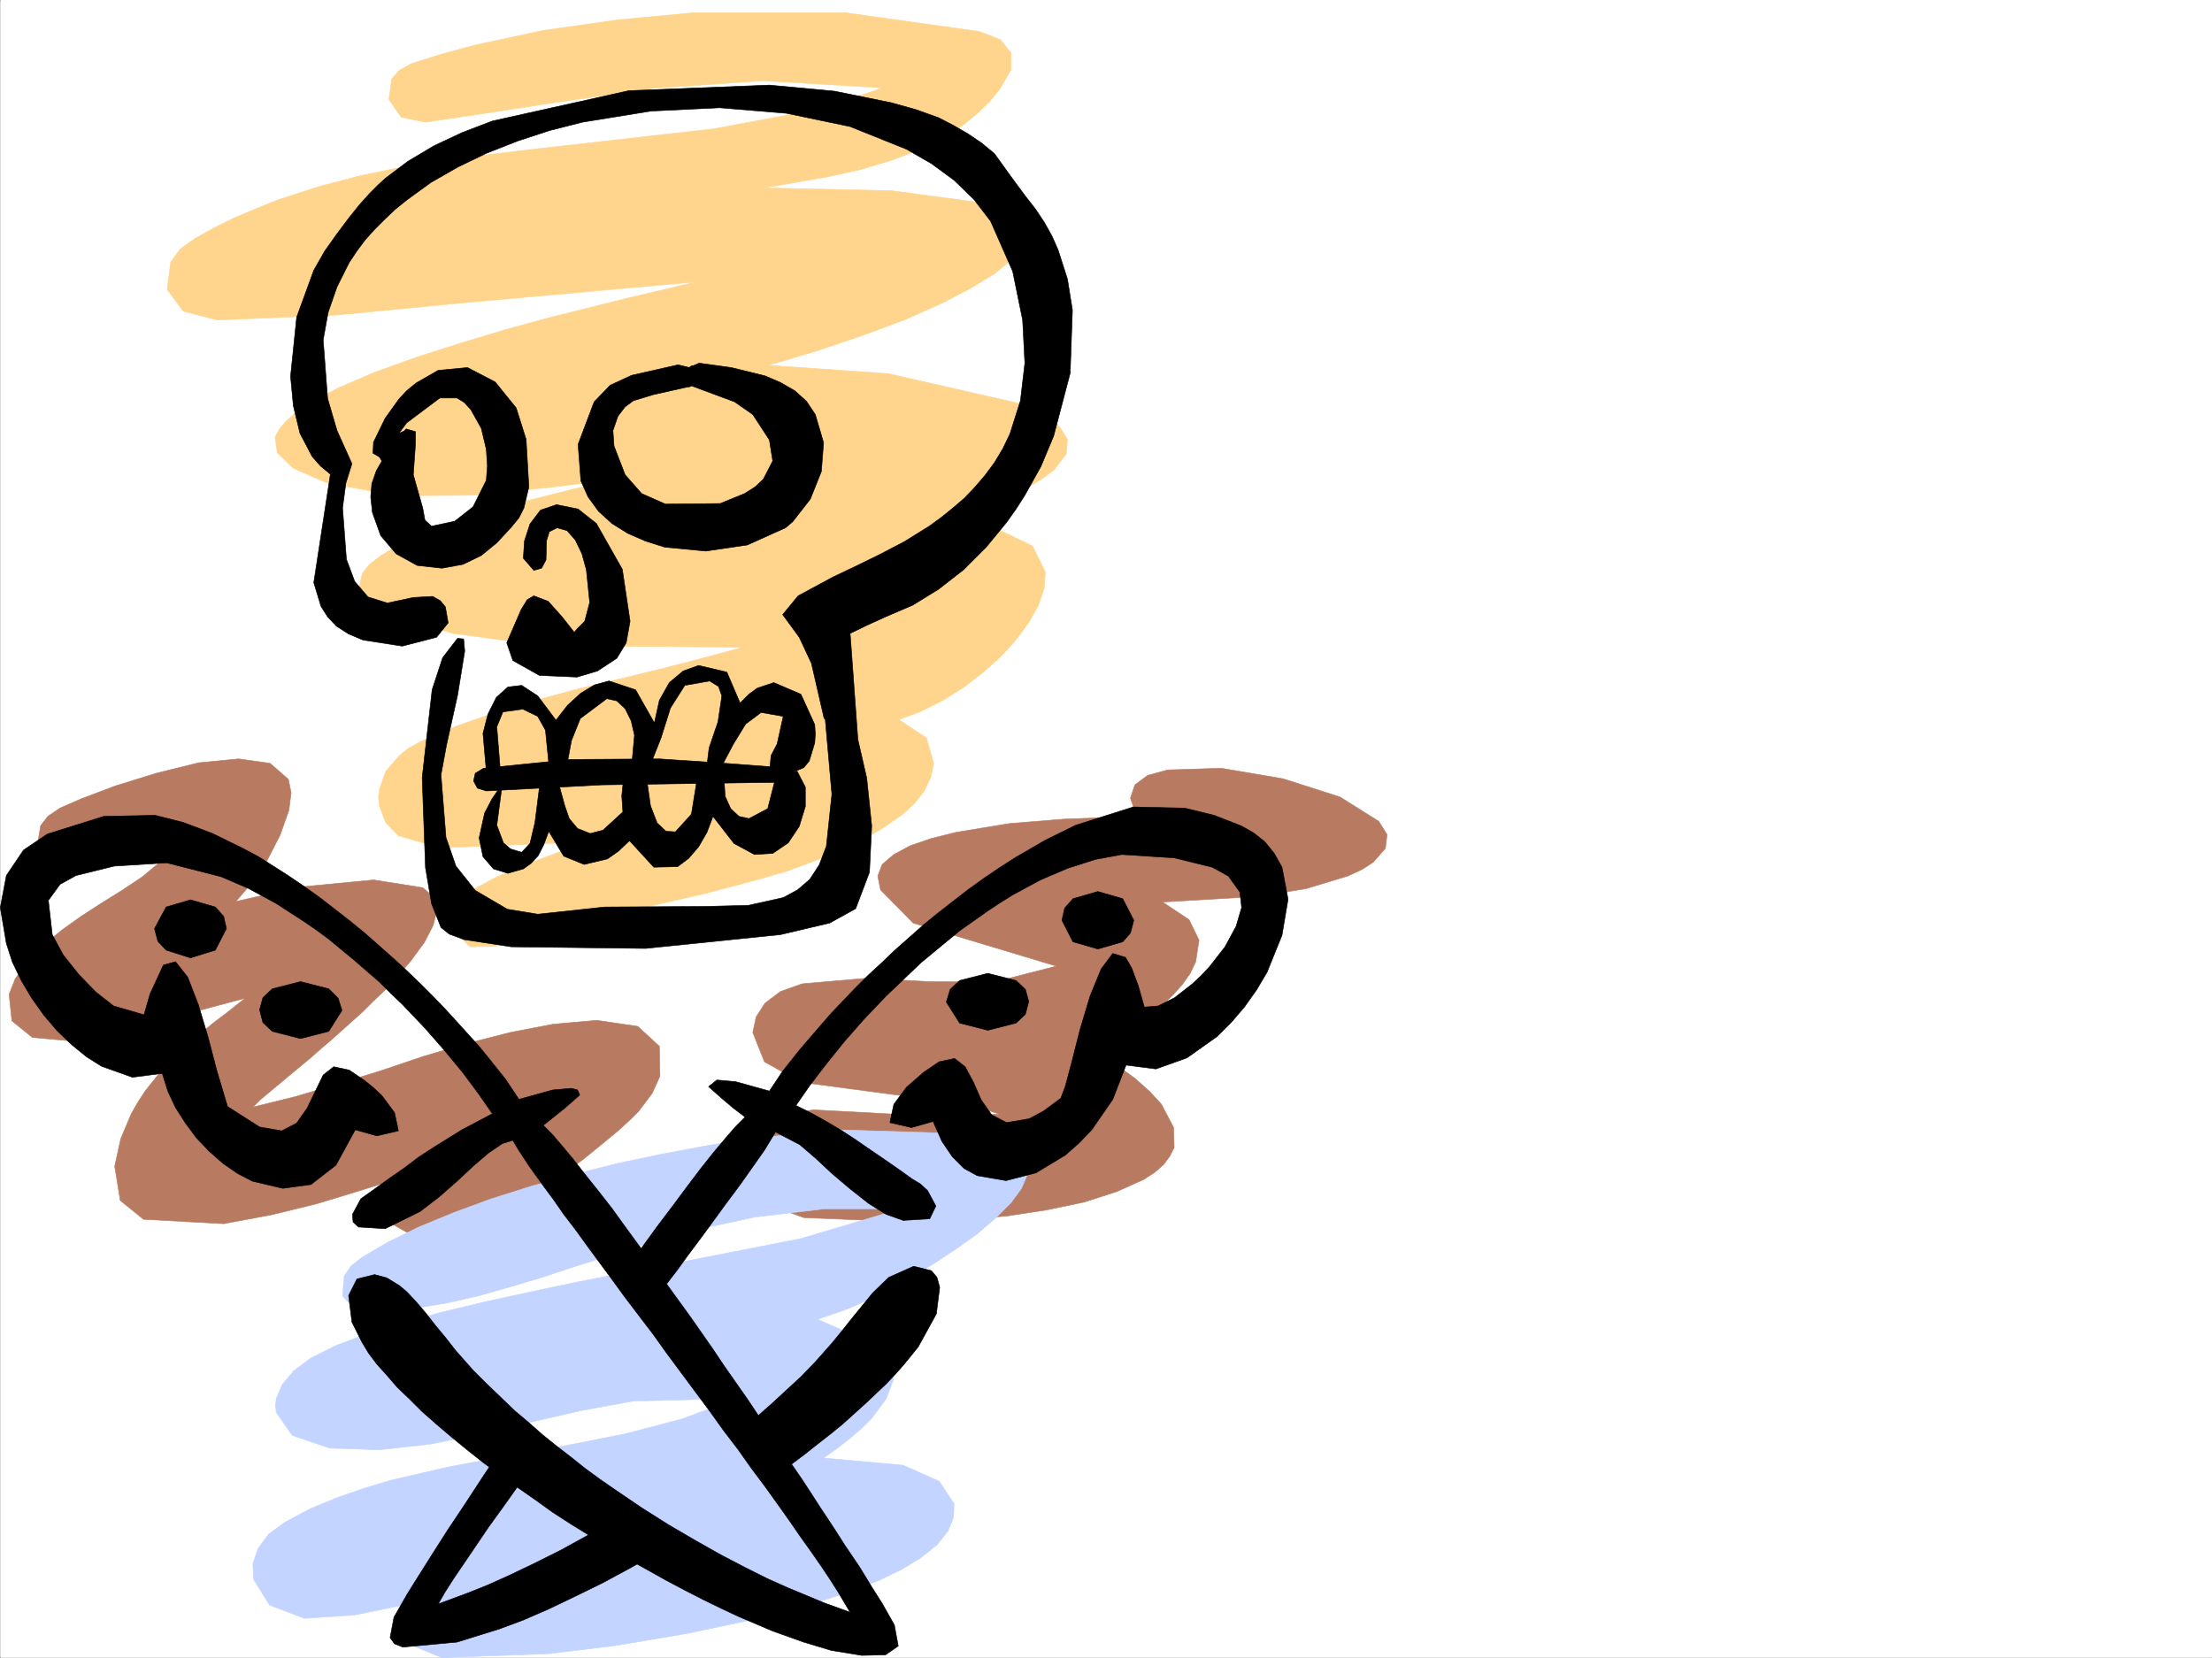
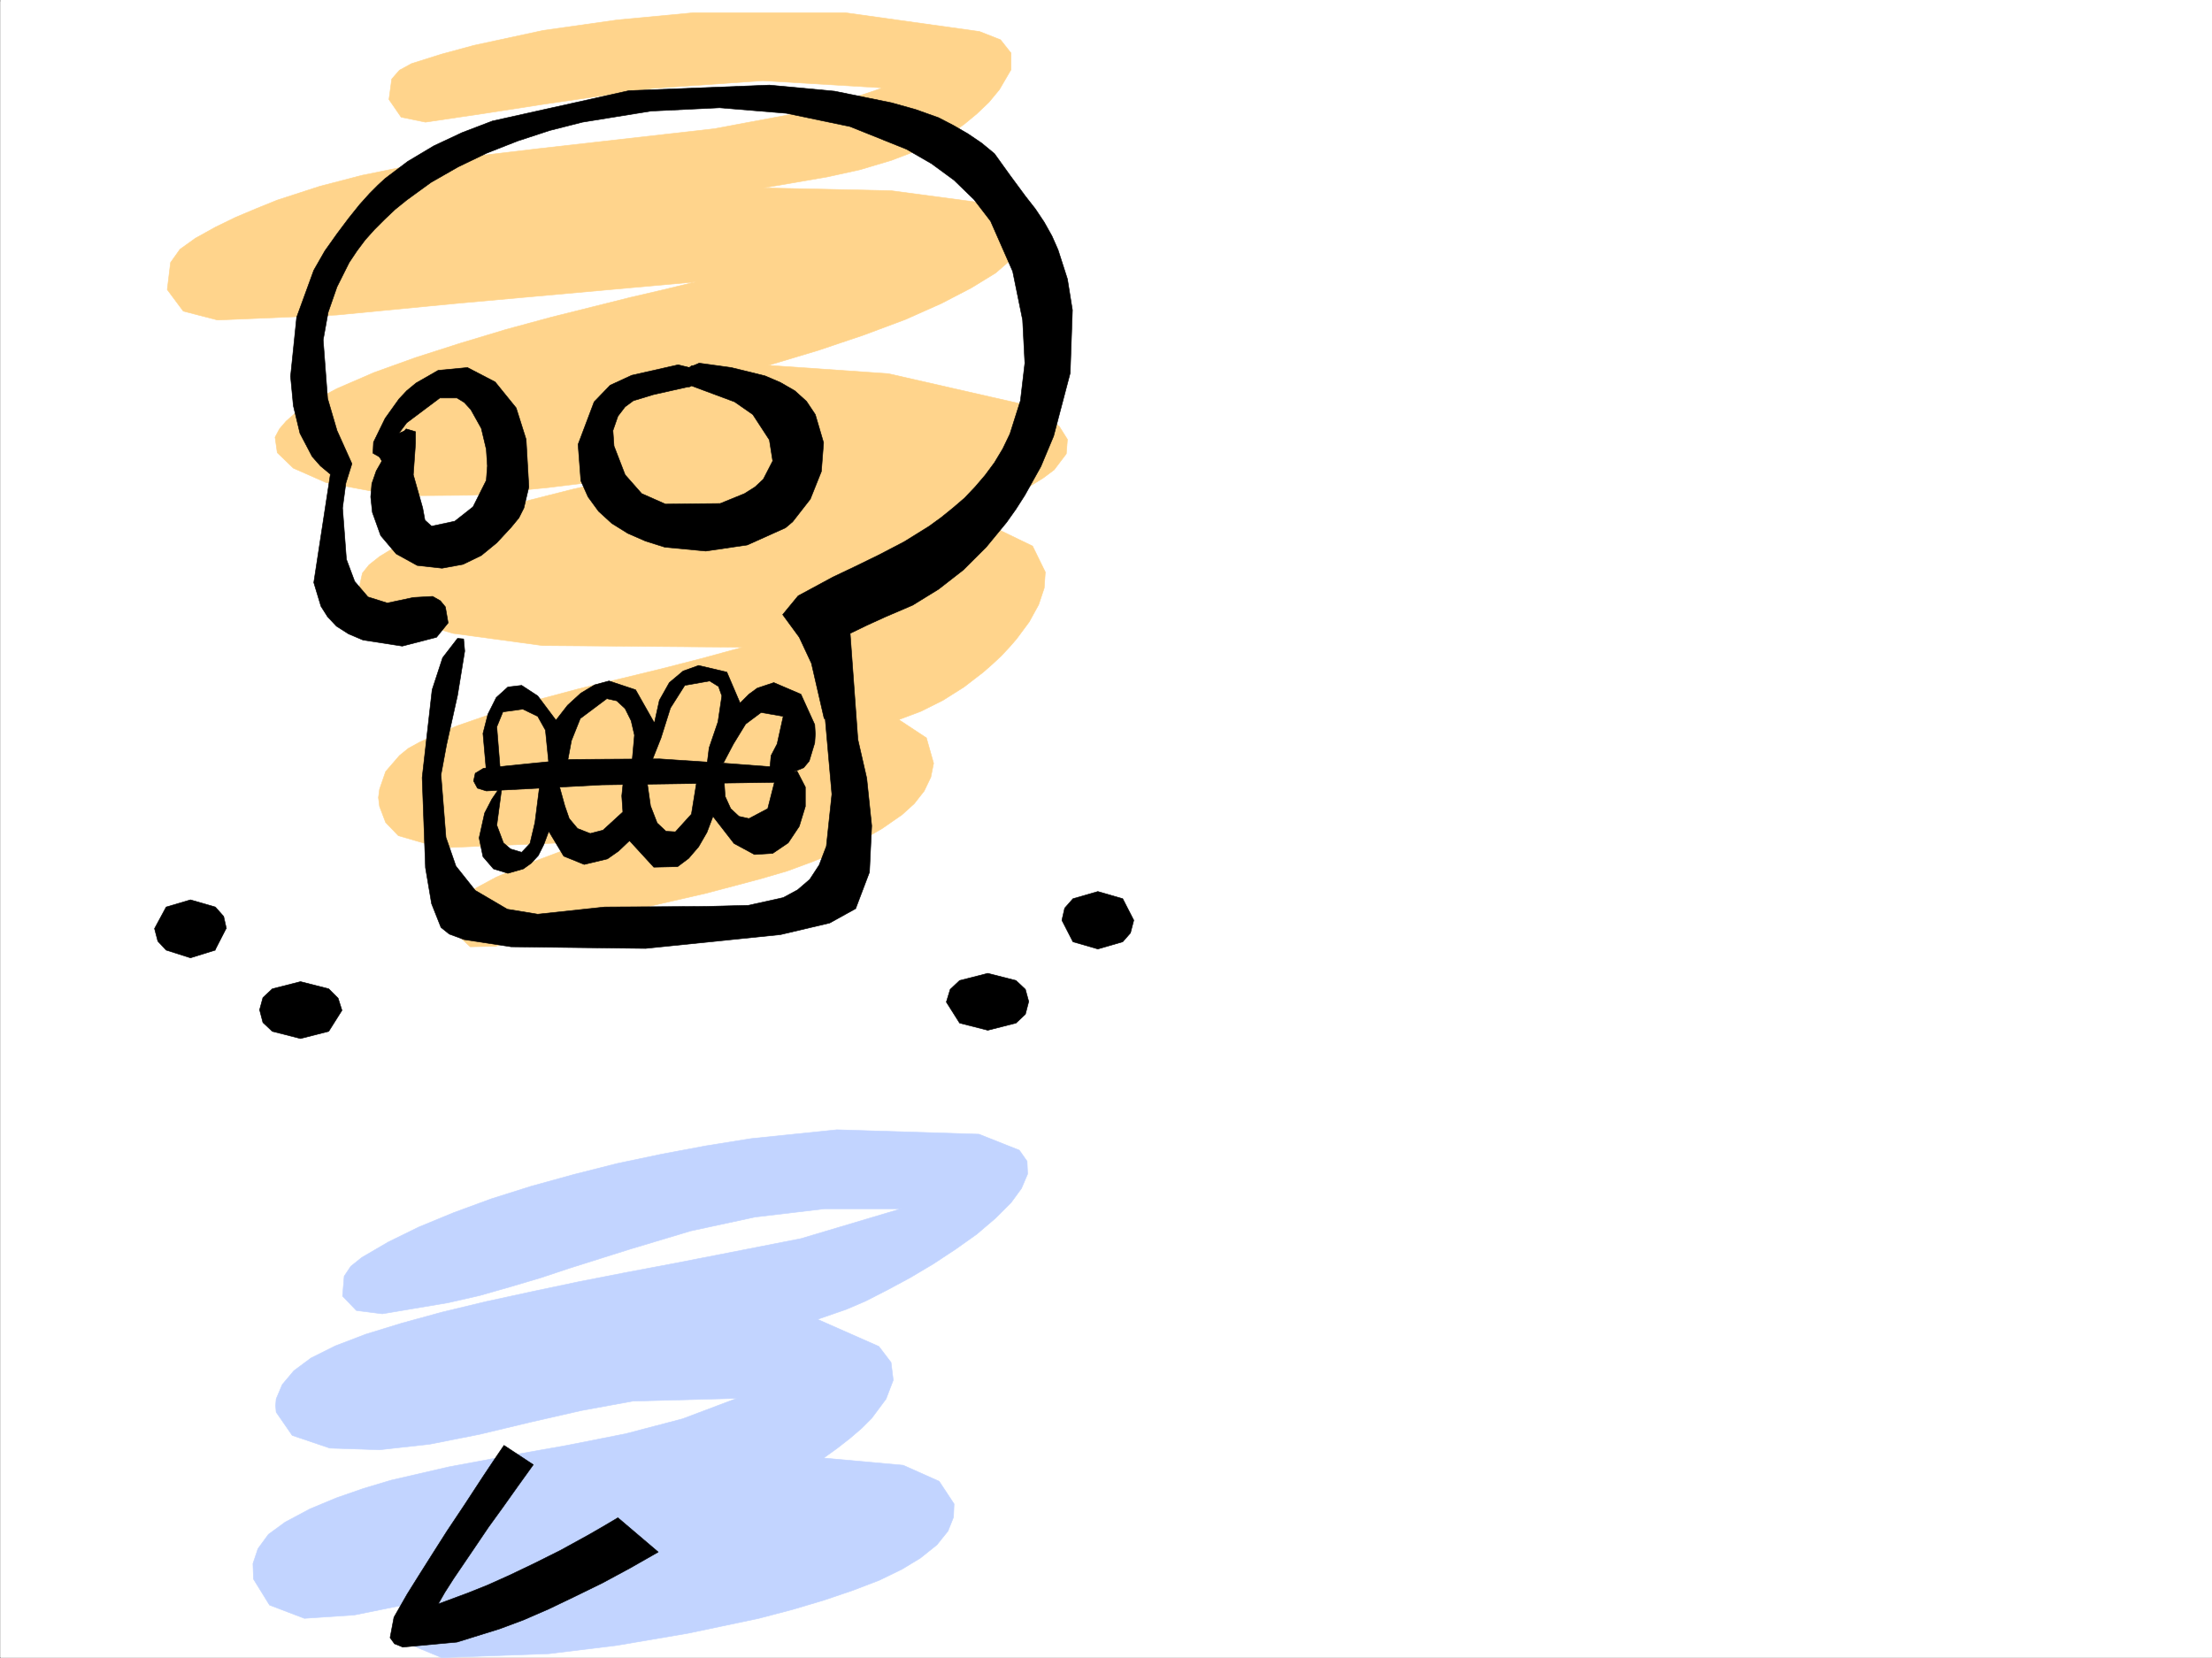
<svg xmlns="http://www.w3.org/2000/svg" width="2997.382" height="2246.668">
  <rect width="100%" height="100%" fill="#333333" stroke="none" />
  <defs>
    <clipPath id="a">
      <path d="M0 0h2997v2244.137H0Zm0 0" />
    </clipPath>
  </defs>
  <path fill="#fff" d="M.366 2246.297h2997.016V0H.366Zm0 0" />
  <g clip-path="url(#a)" transform="translate(.366 2.16)">
    <path fill="#fff" fill-rule="evenodd" stroke="#fff" stroke-linecap="square" stroke-linejoin="bevel" stroke-miterlimit="10" stroke-width=".743" d="M.742 2244.137h2995.531V-2.16H.743Zm0 0" />
  </g>
-   <path fill="#b87a61" fill-rule="evenodd" stroke="#b87a61" stroke-linecap="square" stroke-linejoin="bevel" stroke-miterlimit="10" stroke-width=".743" d="m319.538 1221.64 46.453-10.48 46.45-9.734 93.683-8.992 66.668 10.476 14.973 12.75 4.496 17.203-5.239 20.996-11.964 23.227-18.727 25.453-23.226 26.938-12.747 13.492-14.234 13.488-14.23 14.234-14.235 12.746-15.012 13.489-14.234 12.707-14.976 12.746-13.489 11.965-26.234 21.742-22.484 18.727-17.946 14.976-10.52 10.477 57.712-14.23 57.671-17.204 58.458-17.988 57.671-19.473 58.454-17.242 58.457-14.973 58.414-11.222 59.195-5.239 55.445 8.211 29.246 26.977.742 40.43-10.476 23.226-17.988 23.969-12 12.004-17.246 15.715-20.957 17.246-24.75 20.215-27.723 20.214-29.207 19.47-30.73 19.472-30.696 17.242-29.988 13.492-28.465 10.477-50.207 5.984-34.445-19.473-12.746-53.175-35.973 11.222-51.692 15.719-61.425 15.012-64.438 11.965-108.656-5.98-31.477-25.458-7.468-46.45 8.21-37.456 14.274-33.703 8.953-15.719 9.774-14.977 23.226-29.207 12.707-12.746 13.488-13.492 14.235-12.746 14.23-11.965 14.274-12.004 14.976-11.219 28.461-22.484-59.195 15.758-59.2 17.203-60.679 14.977-59.941 9.734-49.461-4.496-27.723-22.442-3.715-35.972 8.211-20.957 15.758-22.485 10.476-11.964L58.82 1280.8l24.711-20.215 26.239-18.73 27.722-17.985 27.719-17.207 26.98-17.984 25.454-20.957 23.226-22.485-69.676 15.719-70.418 13.488-33.746-6.722-16.46-21.743 4.495-26.937 9.739-12.746 16.5-11.223 29.207-12.746 45.707-17.242 55.445-17.207 57.672-14.23 53.957-5.239 42.7 5.98 24.75 21.7 3.714 17.988-2.973 23.969-12.003 33.703-16.461 32.219-9.735 15.718-10.52 14.973zm1255.777.743 35.934 23.969 13.488 27.722-4.496 29.207-7.469 15.719-10.519 14.977-12.707 14.23-15.016 14.234-15.715 13.489-16.5 12.004-32.218 20.957-28.465 13.488 30.73 20.215 25.453 18.73 20.254 17.985 15.72 17.203 16.5 31.476.745 26.98-5.984 11.966-8.25 11.222-12.004 10.516-14.977 9.734-36.715 16.465-44.218 14.23-50.168 10.481-53.957 8.25-110.145 8.992-165.59-6.765-32.218-11.965-21.739-18.727-11.222-23.969-2.266-25.457 6.762-24.71 16.5-20.997 24.715-14.972 32.96-5.243 125.864 6.727 126.644-.742-32.96-10.48-33.747-6.723-68.152-8.25-134.895-17.989-49.421-27.722-15.758-39.684 4.496-20.96 12.004-18.727 20.96-15.758 29.247-10.48 86.136-7.465 86.918 4.496 86.922.742 84.649-21.742-194.05-58.414-44.185-44.926-3.754-18.727 5.981-15.719 15.758-13.492 22.445-12.004 28.504-9.734 32.961-8.25 72.687-11.965 73.391-5.98 98.922-3.754-8.25-24.711 5.98-17.988 17.247-12.746 26.976-7.47 72.688-2.265 83.91 14.23 77.183 24.712 52.434 32.96 11.258 17.989-2.266 18.726-16.5 18.73-14.976 9.735-19.473 8.996-56.93 17.203-65.96 10.516zm0 0" />
  <path fill="#c2d4ff" fill-rule="evenodd" stroke="#c2d4ff" stroke-linecap="square" stroke-linejoin="bevel" stroke-miterlimit="10" stroke-width=".743" d="m1107.757 1787.887 83.164 36.715 16.5 21.699 2.973 23.969-9.735 25.492-19.473 26.199-13.488 13.488-15.719 13.492-17.242 13.489-18.73 13.449 107.875 9.738 48.719 21.738 20.214 30.692-.742 17.988-7.469 18.727-15.011 18.73-22.485 17.985-24.71 14.976-30.735 14.977-35.187 13.488-39.727 13.488-42.695 12.711-45.711 12.004-95.91 20.211-96.657 16.465-92.16 11.258-145.332 5.242-48.719-20.215-9.738-21.742 6.727-29.207-66.664 13.488-67.45 4.5-47.191-17.988-21.742-35.192-.742-20.996 6.765-20.214 14.23-19.47 22.485-16.46 33.703-17.988 35.973-14.977 36.715-12.746 37.457-11.219 77.926-17.988 80.156-14.977 80.195-14.23 79.41-15.719 77.184-20.254 73.39-27.683-140.84 3.714-69.675 12.747-68.934 15.718-68.933 16.5-68.188 13.492-67.449 7.465-67.406-2.226-50.95-17.243-21.738-31.476-.742-8.953.742-8.996 8.25-19.469 15.719-18.73 23.223-17.243 32.96-16.46 41.215-15.758 48.72-14.977 54.698-14.973 59.2-14.234 62.168-13.488 63.691-13.45 65.18-12.75 63.695-12.003 61.426-11.965 110.886-21.739 135.641-40.43h-103.422l-94.387 11.223-86.917 18.73-82.422 24.712-40.47 12.746-40.429 12.746-40.469 13.45-40.468 12.003-41.957 11.965-42.696 9.734-89.187 15.016-35.192-4.496-18.726-19.473 2.226-26.976 8.997-13.492 14.972-11.965 35.973-20.996 41.21-20.215 47.196-19.47 50.945-18.73 54.704-17.242 56.968-15.718 59.157-14.977 60.722-12.746 59.942-11.223 60.683-9.734L1133.991 1531l192.57 5.98 54.66 21.704 10.52 14.972.742 17.246-8.25 19.47-14.234 19.472-20.996 20.996-25.453 21.703-28.465 20.215-30.734 20.254-31.473 18.687-30.695 16.5-29.247 14.977-26.199 11.222zm0 0" />
  <path fill="#ffd48c" fill-rule="evenodd" stroke="#ffd48c" stroke-linecap="square" stroke-linejoin="bevel" stroke-miterlimit="10" stroke-width=".743" d="m1034.327 254.66 173.094 3.75 112.375 14.977 56.969 25.453 9.734 15.758-2.266 17.207-12.746 18.726-22.484 19.473-32.961 20.215-40.43 20.996-48.718 21.7-56.188 20.995-62.207 20.961-67.406 20.215 162.574 11.258 177.555 40.43 53.957 30.734 11.261 17.945-1.523 19.473-16.46 21.738-15.017 11.223-19.472 12.004-23.969 11.964-29.207 12.747-34.484 12.746-39.688 13.453 84.652 6.02 47.934 23.187 17.246 35.226-1.488 21.703-7.508 22.481-12.746 23.227-17.203 23.226-9.735 11.219-11.261 12.004-11.223 10.48-12.746 11.223-26.234 20.215-28.465 17.984-29.953 14.977-29.989 11.257 37.457 24.715 9.739 34.446-3.754 18.73-8.957 18.727-13.489 17.203-16.5 14.976-26.98 18.73-29.95 17.243-31.476 14.23-32.96 13.493-34.485 12.707-35.973 10.515-73.39 19.473-74.954 17.203-73.433 16.504-71.16 17.203-65.922 20.996-34.488.742-20.957-19.472-2.266-27.723 7.508-14.23 13.488-12.747 37.457-20.214 40.469-17.204 41.953-15.757 39.687-14.977-197.808 8.25-56.93-16.5-17.242-17.945-8.25-21.742-1.484-11.965 1.484-11.258 8.25-23.969 18.73-21.703 12.004-9.734 14.973-8.25 26.238-12.004 25.453-10.48 53.957-18.727 54.704-16.461 56.187-14.977 56.184-13.488 55.445-13.488 55.445-14.235 54.7-14.976-271.239-2.227-121.363-16.5-89.149-26.199-26.238-16.5-12.004-18.727 4.496-20.214 8.996-11.223 14.231-11.262 19.512-11.965L559.3 730.27l30.734-12.708 36.715-12.746 43.438-14.23 50.207-13.492 56.187-14.23 64.434-14.235-97.399 12.004-103.379 10.48-103.418.742-95.132-17.984-44.223-19.473-21.738-20.957-2.973-20.957 5.984-11.261 8.993-10.48 12.746-11.223 15.718-11.258 19.473-10.48 20.996-11.223 50.203-21.739 56.188-20.215 60.683-19.472 62.207-18.727 60.684-16.46 56.93-14.235 50.949-12.746 41.953-9.735 46.45-11.222-324.411 29.207-162.578 15.719-161.094 6.765-46.45-12.004-21.737-29.21 4.496-36.715 12.746-17.946 20.957-15.015 26.98-14.973 27.72-13.492 28.464-11.965 27.723-11.219 57.71-18.73 57.672-14.977 59.2-12.004 59.199-9.734 119.879-14.23 238.273-26.981 116.13-21.7 56.929-14.976 55.445-18.73-162.578-9.735-149.832 10.477-149.129 21.742-77.145 11.965-80.937 12.004-32.96-6.766-16.5-23.969 3.753-27.722 10.48-11.965 16.5-8.992 40.47-12.746 44.183-11.965L736.15 41.21l100.37-14.23 103.421-9.739h205.274l182.09 25.457 28.465 11.219L1370 71.905v22.48l-15.719 26.942-14.23 17.242-16.5 15.72-17.242 14.23-17.989 12.75-18.726 10.476-20.215 9.738-41.211 15.715-42.7 12.746-44.222 9.739zm0 0" />
-   <path fill-rule="evenodd" stroke="#000" stroke-linecap="square" stroke-linejoin="bevel" stroke-miterlimit="10" stroke-width=".743" d="m1282.339 1357.941 5.238-17.203 12.746-12.004 38.203-9.734 38.239 9.734 12.707 12.004 4.496 16.461-4.496 17.242-12.707 11.965-38.239 9.738-38.203-9.738zm156.594-110.847 3.754-16.461 11.222-12.746 33.742-9.735 33.703 9.735 14.977 29.207-4.496 17.242-10.48 11.965-33.704 9.738-33.742-9.738zM837.3 2056.777l-20.25 12.004-19.473 11.223L759.374 2101l-35.969 17.945-32.965 15.758-29.988 13.45-26.234 10.519-40.43 14.976 8.992-15.757 11.965-18.73 14.23-20.958 15.758-23.226 17.204-25.454 19.511-26.976 20.215-28.465 20.996-29.21-39.722-26.196-14.235 20.957-13.488 20.215-12.746 19.472-12.746 19.512-11.965 17.945-12.004 17.985-20.961 32.965-17.984 28.464-14.977 23.965-17.984 31.438-5.239 27.722 5.98 8.25 11.224 4.497 73.43-6.766 57.71-17.945 32.219-12.004 34.445-14.977 35.973-17.242 36.715-17.945 37.46-20.215 38.2-21.742zm-373.91-687.574-5.243-16.5-12.707-12.707-38.238-9.734-38.199 9.734-12.75 11.965-4.496 16.5 4.496 17.203 12.75 12.004 38.2 9.738 38.237-9.738zm-156.598-110.848-3.715-16.5-11.258-12.707-33.707-9.738-32.96 9.738-15.758 29.207 4.496 17.204 11.261 12.003 32.961 10.481 33.707-10.48zm0 0" />
-   <path fill-rule="evenodd" stroke="#000" stroke-linecap="square" stroke-linejoin="bevel" stroke-miterlimit="10" stroke-width=".743" d="m694.94 1545.23 7.465 12.711 14.235 21.739 20.996 29.207 12.746 17.203 13.488 19.473 14.977 19.511 15.718 21.7 16.5 22.484 17.243 23.223 17.949 24.71 18.765 24.715 19.473 25.453 18.73 26.235 19.47 26.199 19.472 26.234 19.473 26.2 18.77 26.234 19.468 25.453 17.988 25.453 17.985 23.969 17.203 23.969 16.504 23.226 14.972 21.739 14.977 20.957 13.488 19.472 12.004 17.988 10.48 16.461 16.5 27.72-35.23-12.747-48.68-20.215-28.504-12.746-29.949-14.972-32.96-17.207-34.489-19.47-35.973-21-36.715-23.222-18.726-12.707-18.73-12.75-19.473-13.488-19.469-14.23-18.73-14.977-19.473-14.977-19.512-15.719-18.726-16.5-19.473-16.46-18.73-17.985-18.727-17.984-18.73-18.692-23.223-26.238-13.492-17.242-14.23-17.203-13.493-17.242-13.488-15.72-12.004-12.745-9.735-8.211-17.203-10.52-16.5-4.457-23.968 5.985-11.262 22.441 4.496 35.973 13.488 26.98 8.996 14.973 11.258 14.976 13.492 14.977 14.23 16.46 16.462 15.755 17.242 17.207 18.73 16.5 20.215 17.203 20.996 17.242 21.739 17.242 23.226 17.207 23.227 16.5 24.71 17.203 23.97 17.243 25.492 16.46 25.453 15.72 25.496 15.757 26.234 15.719 25.453 14.23 25.493 14.235 25.457 13.488 24.75 12.707 24.71 12.004 23.97 11.223 45.706 19.472 41.953 14.973 37.457 11.262 41.215 6.726 32.219-.742 17.242-11.965-5.242-28.465-16.5-29.207-14.23-22.484-16.461-26.98-20.254-29.95-10.48-16.46-11.259-17.243-11.964-17.988-12.004-18.727-12.746-19.472-13.453-19.473 17.949-13.488 17.984-14.235 17.242-13.449 16.5-13.488 15.719-14.235 14.977-13.488 14.23-13.488 13.492-12.746 12.746-13.453 11.262-12.747 19.469-23.968 24.71-44.926 4.5-35.973-3.753-13.488-7.469-8.992-24.008-5.985-33.703 14.977-21.742 20.996-26.938 32.961-14.273 17.95-13.45 16.5-23.226 26.195-18.765 19.472-19.473 17.985-19.473 17.988-19.472 17.203-14.973-22.445-15.758-22.48-15.719-22.485-15.015-22.442-15.719-22.484-15.719-22.48-15.754-21.7-15.718-21.742 14.972-19.472 13.492-18.727 13.489-17.988 12.746-17.203 23.969-32.961 21.738-29.207 17.95-25.454 14.269-20.253 14.976-24.711 32.961 17.242 20.996 17.984 22.446 20.957 24.75 20.961 24.71 19.469 23.97 14.977 23.222 8.25 35.973-2.227 8.25-17.246-11.22-20.957-9.777-8.992-11.222-6.766-18.727-13.45-19.472-13.487-18.73-12.747-19.509-13.492-19.472-12.707-20.215-12.004-20.254-11.222-20.957-10.477 18.726-26.98 21.743-28.465 24.71-30.692 26.977-30.734 29.953-31.437 15.758-14.973 15.715-15.016 16.5-15.719 17.207-14.23 17.242-14.234 17.242-14.23 17.989-12.708 17.984-12.75 17.984-12 17.989-11.223 37.457-20.214 36.714-15.72 37.458-12.003 35.972-6.727 71.164 4.497 51.688 12.71 21.742 12.004 15.715 21.7 2.27 20.996-7.509 25.453-14.976 27.722-20.996 26.942-11.219 12.004-12.004 11.219-23.969 18.73-22.484 11.262-18.726 1.484-8.25-29.207-8.997-23.969-8.21-14.23-17.243-5.242-15.718 20.957-15.012 36.715-13.492 44.925-11.22 44.184-8.995 33.707-5.98 15.754-23.227 17.207-19.512 10.476-30.691 5.282-20.254-10.52-14.235-20.215-10.476-23.968-11.223-20.957-14.27-11.262-20.96 4.496-20.996 14.234-23.223 20.254-17.207 23.184-5.277 24.754 29.246 6.722 29.207-8.25 12.004 26.98 14.234 20.958 15.719 15.719 17.984 9.773 38.984 6.727 40.43-10.48 39.723-23.97 18.73-16.5 17.242-17.945 28.465-41.21 17.989-46.454 40.464 5.242 41.957-14.976 41.211-29.207 18.727-18.73 17.988-20.958 16.461-23.227 14.23-23.964 20.255-50.168 8.21-48.72-8.21-43.437-10.516-18.73-12.707-15.719-15.016-11.965-17.203-9.734-36.715-14.234-39.726-9.735-69.676-1.523-77.926 24.71-41.21 20.255-41.212 23.965-20.96 13.453-20.997 14.23-20.957 15.016-20.254 15.718-20.215 15.72-20.253 16.5-19.473 17.202-19.469 17.242-17.988 17.204-18.727 17.246-17.246 17.242-16.46 17.203-15.759 16.5-14.972 17.203-27.723 32.219-23.226 29.207-17.985 26.98-45.707-12.746-25.457-2.27-11.258 8.997 19.469 17.242 14.234 11.965 15.758 12.004-12.746 12.746-14.234 16.46-15.719 18.727-17.242 21.703-18.73 24.75-19.47 26.196-20.995 27.722-21.743 29.95-20.215-27.719-19.472-26.941-18.727-23.97-17.988-22.48-15.754-20.215-14.976-17.988-13.489-15.719-11.965-12.003 29.95-23.965 19.472-17.207-2.972-6.762-8.25-2.23-25.493 2.23-45.707 12.746-17.949-26.98-23.265-29.207-13.45-16.461-14.27-15.72-14.976-16.5-15.719-17.241-16.5-17.203-17.242-17.246-17.949-17.204-18.726-17.242-19.512-17.242-19.473-17.207-20.215-16.5-20.254-15.715-20.214-15.719-20.997-14.976-20.957-14.23-20.996-13.493-20.215-12.746-20.996-11.223-41.21-20.214-39.688-14.973-38.238-9.738-69.68 1.488-76.398 23.969-32.22 21.699-23.226 34.484-8.25 43.442 8.25 48.68 8.25 25.452 11.965 24.711 14.23 23.97 16.504 23.226 17.985 20.996 19.472 18.691 20.215 16.5 20.254 12.746 41.953 14.973 40.47-5.238 7.468 23.968 10.515 22.446 13.454 20.996 15.011 20.215 17.207 17.984 18.727 16.461 19.512 13.488 20.214 10.48 41.211 9.735 38.2-5.238 33.746-26.195L481.374 1531l29.246 8.211 29.207-6.727-5.238-24.71-17.242-23.223-11.223-10.48-12.004-9.735-20.957-14.234-20.996-4.497-14.234 11.223-21.739 44.926-14.23 20.254-20.215 10.476-29.992-5.238-43.438-27.723-14.976-50.164-11.262-43.48-13.488-44.926-14.235-36.715-16.46-20.957-16.5 4.496-17.985 38.946-8.25 28.465-41.21-11.965-23.97-18.73-23.226-23.97L85.8 1294.29l-15.016-27.723-5.238-46.41 15.758-21.742 21.699-11.965 51.691-12.746 71.2-4.496 73.43 18.73 36.714 15.72 37.461 20.214 35.969 23.223 18.73 12.746 17.242 12.746 17.207 14.234 17.243 14.23 17.242 14.977 16.46 14.235 15.759 15.718 15.718 14.973 14.973 15.719 15.016 15.758 26.941 30.691 24.75 29.953 21.738 29.207 18.73 26.98-41.21 21.739-39.727 24.711-19.472 12.707-18.73 14.234-19.47 13.489-18.77 13.488-20.956 14.977-11.223 20.957.742 10.519 7.47 6.723 35.972 2.27 47.195-23.227 25.492-19.473 23.969-20.996 22.48-20.957 20.958-17.984 18.77-12.747zm83.165-688.355 4.496-5.238 9.734-9.735 6.727-25.496-4.497-44.18-5.98-21.703-8.996-18.726-11.219-12.746-13.492-3.754-10.516 5.238-3.715 12.004-.78 26.195-5.985 11.262-10.477 2.973-14.234-16.461 1.484-23.227 7.508-23.226 14.234-18.727 21.7-7.469 29.246 5.98 24.71 19.474 35.231 62.167 10.48 70.422-5.242 29.207-12.746 20.957-26.234 17.243-27.723 8.25-50.949-2.266-35.93-20.215-8.25-23.969 19.47-44.964 8.25-13.45 8.995-5.242 19.47 7.469 18.73 20.957zm0 0" />
+   <path fill-rule="evenodd" stroke="#000" stroke-linecap="square" stroke-linejoin="bevel" stroke-miterlimit="10" stroke-width=".743" d="m1282.339 1357.941 5.238-17.203 12.746-12.004 38.203-9.734 38.239 9.734 12.707 12.004 4.496 16.461-4.496 17.242-12.707 11.965-38.239 9.738-38.203-9.738zm156.594-110.847 3.754-16.461 11.222-12.746 33.742-9.735 33.703 9.735 14.977 29.207-4.496 17.242-10.48 11.965-33.704 9.738-33.742-9.738zM837.3 2056.777l-20.25 12.004-19.473 11.223L759.374 2101l-35.969 17.945-32.965 15.758-29.988 13.45-26.234 10.519-40.43 14.976 8.992-15.757 11.965-18.73 14.23-20.958 15.758-23.226 17.204-25.454 19.511-26.976 20.215-28.465 20.996-29.21-39.722-26.196-14.235 20.957-13.488 20.215-12.746 19.472-12.746 19.512-11.965 17.945-12.004 17.985-20.961 32.965-17.984 28.464-14.977 23.965-17.984 31.438-5.239 27.722 5.98 8.25 11.224 4.497 73.43-6.766 57.71-17.945 32.219-12.004 34.445-14.977 35.973-17.242 36.715-17.945 37.46-20.215 38.2-21.742zm-373.91-687.574-5.243-16.5-12.707-12.707-38.238-9.734-38.199 9.734-12.75 11.965-4.496 16.5 4.496 17.203 12.75 12.004 38.2 9.738 38.237-9.738zm-156.598-110.848-3.715-16.5-11.258-12.707-33.707-9.738-32.96 9.738-15.758 29.207 4.496 17.204 11.261 12.003 32.961 10.481 33.707-10.48m0 0" />
  <path fill-rule="evenodd" stroke="#000" stroke-linecap="square" stroke-linejoin="bevel" stroke-miterlimit="10" stroke-width=".743" d="m591.519 863.602 15.757-19.473-3.754-21.7-6.765-8.25-10.477-5.984-26.238 1.489-35.188 7.507-26.238-8.25-17.984-21-11.223-29.949-5.238-69.637 4.496-33.703 8.211-26.238-20.215-44.926-12.746-43.437-5.984-79.414 6.726-37.457 12.004-34.45 16.5-32.96 10.48-15.715 11.22-14.977 12.75-14.234 13.488-13.489 14.23-13.488 15.719-12.707 16.5-12.004 16.5-11.965 36.715-20.996 38.945-18.73 41.953-16.461 43.48-14.234 44.184-11.22 92.902-15.015 92.899-4.496 90.676 7.508 86.175 17.984 76.403 30.696 33.742 19.468 30.691 22.485 26.98 26.195 22.481 29.25 29.993 68.148 13.449 65.926 3.011 58.414-5.984 50.907-14.23 44.964-9.735 20.215-11.261 18.73-12.747 17.204-13.492 15.758-14.23 14.976-15.719 13.488-15.719 12.707-16.5 12.004-33.703 20.957-34.488 17.989-32.219 15.718-29.95 14.23-47.233 25.493-20.957 25.457 22.484 30.692 16.46 35.23 17.243 74.875 1.484.742 8.996 101.895-7.468 70.383-9.739 25.492-12.746 19.472-16.5 14.23-19.472 10.481-47.192 10.477-57.71 1.488-137.087.781-90.671 9.735-41.211-6.762-43.442-25.457-26.234-32.96-13.492-38.942-6.723-84.653 7.465-40.43 14.976-67.41 9.739-59.937-1.489-16.46-8.25-.747-20.214 26.2-14.23 43.44-13.493 119.098 4.496 122.07 8.25 48.72 12.75 32.179 11.219 8.992 20.215 7.508 63.695 9.734 182.09 2.23 182.793-18.73 66.703-15.718 35.191-19.473 18.727-49.422 3.011-62.91-6.726-64.438-12.004-52.433-10.477-143.809 23.223-11.222 24.715-11.262 36.715-15.719 35.226-21.7 33.703-26.233 14.977-14.977 15.758-15.719 27.723-33.703 12.746-17.988 11.964-18.727 21.739-38.945 17.242-41.211 22.445-85.355 3.012-85.395-6.727-41.953-12.746-39.688-8.25-18.726-10.48-18.73-12.004-17.985-13.488-17.246-20.957-28.426-20.996-29.246-17.243-14.23-18.73-12.707-19.473-11.262-20.215-10.48-31.476-11.223-32.215-8.992-77.184-15.72-88.406-8.25-190.3 7.509-185.06 41.171-41.21 15.758-38.242 17.95-35.188 20.996-30.734 23.183-9.735 8.996-11.222 11.258-13.489 14.977-15.015 18.73-15.719 20.957-16.5 23.227-14.976 26.195-23.223 63.695-8.25 80.114 3.75 39.726 8.996 37.457 16.5 31.438 11.223 12.746 13.488 11.222-22.484 146.82 9.738 32.18 8.992 14.23 12.004 12.747 16.46 10.48 19.513 8.25 53.175 8.25zm0 0" />
  <path fill-rule="evenodd" stroke="#000" stroke-linecap="square" stroke-linejoin="bevel" stroke-miterlimit="10" stroke-width=".743" d="m658.968 1044.871-4.496-50.95 6.722-26.194 11.262-22.485 15.719-14.23 18.726-2.23 21.743 14.234 24.71 32.96 15.758-20.253 17.985-16.461 18.73-11.223 19.473-5.238 35.969 11.965 25.457 44.925 6.761-30.695 13.492-23.969 18.727-15.718 20.957-7.508 38.242 8.996 17.946 41.953 12.003-12.004 11.223-8.21 22.48-7.509 36.715 15.72 18.73 41.21.782 12.746-.781 11.965-7.469 24.71-7.508 8.993-14.972 5.984-30.735-5.984 1.524-16.46 8.21-15.755 8.25-37.422-29.949-5.238-20.996 15.719-16.5 26.941-13.449 25.492-22.484 3.754 2.972-23.968 12.004-35.23 5.239-35.188-4.496-12.75-12.004-7.465-33.703 5.98-19.473 30.696-12.746 40.468-12.746 32.176-26.942 5.281 3.715-41.21-4.496-19.473-8.21-16.5-11.263-10.48-13.488-2.973-35.973 26.941-11.964 29.95-5.98 32.218-24.755-1.484-4.496-44.926-10.476-18.73L708.429 961l-26.98 3.715-8.25 20.254 4.495 56.148zm0 0" />
  <path fill-rule="evenodd" stroke="#000" stroke-linecap="square" stroke-linejoin="bevel" stroke-miterlimit="10" stroke-width=".743" d="m1080.034 1044.871 11.262 21.738v26.196l-8.25 26.98-14.977 22.442-20.996 14.234-24.71 1.523-27.723-14.972-28.504-36.715-8.211 21.7-11.262 19.51-13.488 15.72-14.977 11.218-32.218.746-32.961-35.933-14.973 14.23-15.016 10.48-31.437 7.508-27.723-11.261-20.254-33.703-6.722 17.984-7.508 14.977-9.735 10.476-10.48 7.508-20.996 5.984-19.473-5.984-14.23-16.5-5.242-25.453 7.468-33.703 9.739-18.73 14.27-20.958-7.509 56.149 8.992 23.965 9.739 8.253 14.972 4.496 11.262-11.964 6.727-28.465 6.765-53.176 23.965-4.496 9.738 35.188 5.98 17.242 11.263 13.453 17.203 6.761 17.246-4.496 26.976-24.71-1.484-21.739 2.227-21.699 31.476-1.527 5.238 36.714 8.997 23.227 12 11.223 12.71.742 21.739-23.969 7.508-46.41h36.714l1.485 22.441 7.508 16.5 11.222 10.48 13.489 3.009 25.492-13.489 10.48-41.21zm0 0" />
  <path fill-rule="evenodd" stroke="#000" stroke-linecap="square" stroke-linejoin="bevel" stroke-miterlimit="10" stroke-width=".743" d="m1071.042 1059.844-255.48 3.754-156.594 8.25-12.004-3.754-5.242-9.735 2.27-10.48 11.222-6.762 118.394-11.965 119.88-.742 89.148 5.98 88.406 6.727 9.734 8.992-2.968 6.766zm-555.18-439.68-10.48-5.98.742-14.977 15.719-32.219 18.73-26.195 10.477-11.223 12.746-10.52 29.992-17.202 39.684-3.754 37.46 19.472 28.505 35.192 13.488 42.695 3.715 64.438-6.727 28.464-6.762 13.45-10.48 12.746-19.473 21-20.996 17.203-24.71 12.004-28.466 5.238-33.703-3.754-28.504-15.719-20.957-24.75-11.261-31.433-2.23-20.961 1.487-17.984 5.98-17.243 8.993-15.718 15.758-23.227 15.719-17.984 12.746 3.754v15.718l-3.012 42.696 12.75 44.964 3.008 16.461 8.992 8.25 31.477-6.765 24.71-19.469 17.989-35.934 1.484-19.472-1.484-22.48-6.766-28.466-14.23-25.457-8.996-9.734-9.735-5.984h-23.226l-44.965 33.707zm0 0" />
  <path fill-rule="evenodd" stroke="#000" stroke-linecap="square" stroke-linejoin="bevel" stroke-miterlimit="10" stroke-width=".743" d="m512.108 615.707 12.004 20.215 30.692-48.68-5.239-3.754-20.957 8.25zm421.809-117.613-14.973-3.754-62.914 14.234-29.246 13.488-21.699 22.485-21.742 57.672 3.754 49.422 9.738 21.738 14.23 19.473 17.985 16.46 21.703 13.493 24.008 10.476 26.195 8.25 55.445 5.239 56.227-8.25 51.688-23.223 9.738-8.211 23.969-30.734 14.972-37.457 3.012-38.946-11.223-38.199-12.004-17.984-15.718-14.196-19.508-11.261-20.961-8.993-45.707-11.222-43.477-5.98-10.48 4.495v26.196l58.453 21.742 24.71 17.203 22.485 34.445 4.496 28.465-12.746 24.75-11.222 10.48-14.23 8.993-32.962 13.453-74.215.781-32.218-14.234-22.442-25.492-15.016-38.946-1.484-20.957 6.762-19.468 9.738-12.75 11.223-8.25 26.976-8.211 50.207-11.258zm0 0" />
  <path fill-rule="evenodd" stroke="#000" stroke-linecap="square" stroke-linejoin="bevel" stroke-miterlimit="10" stroke-width=".743" d="m922.694 496.61 11.223 1.484 3.012-2.266h6.765l-.785 23.969-8.992 4.496-11.223-4.496zm0 0" />
</svg>